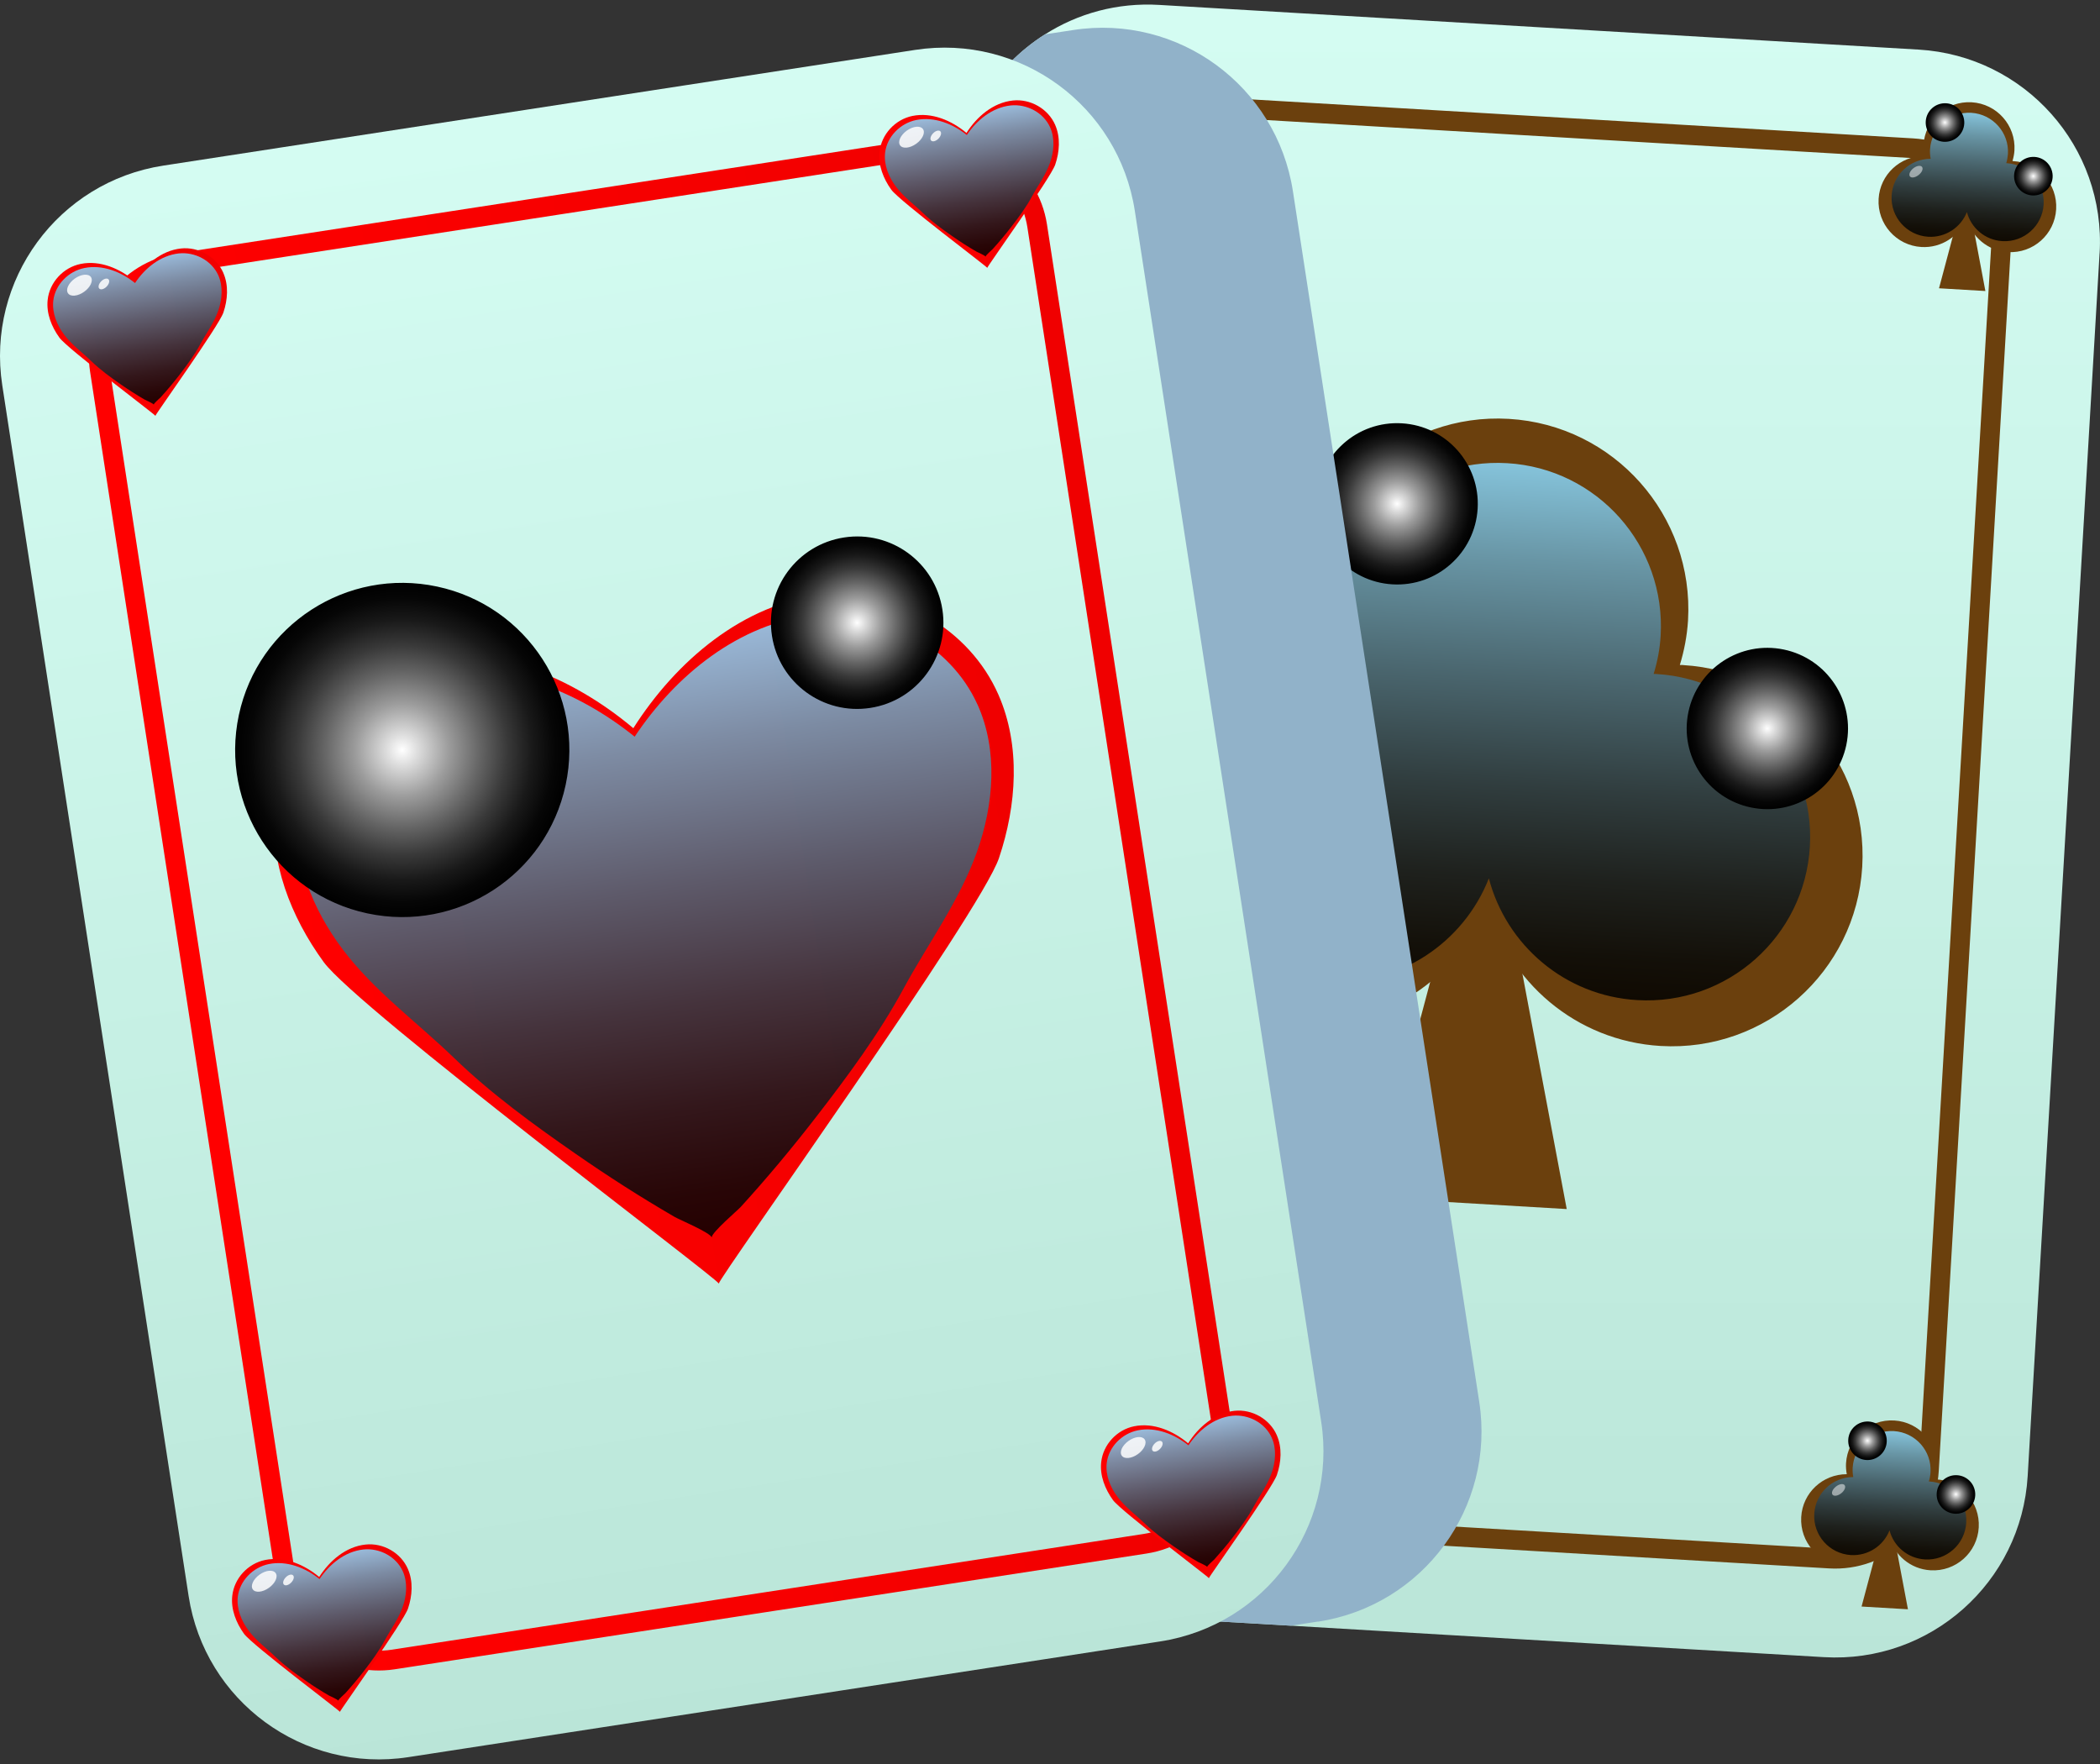
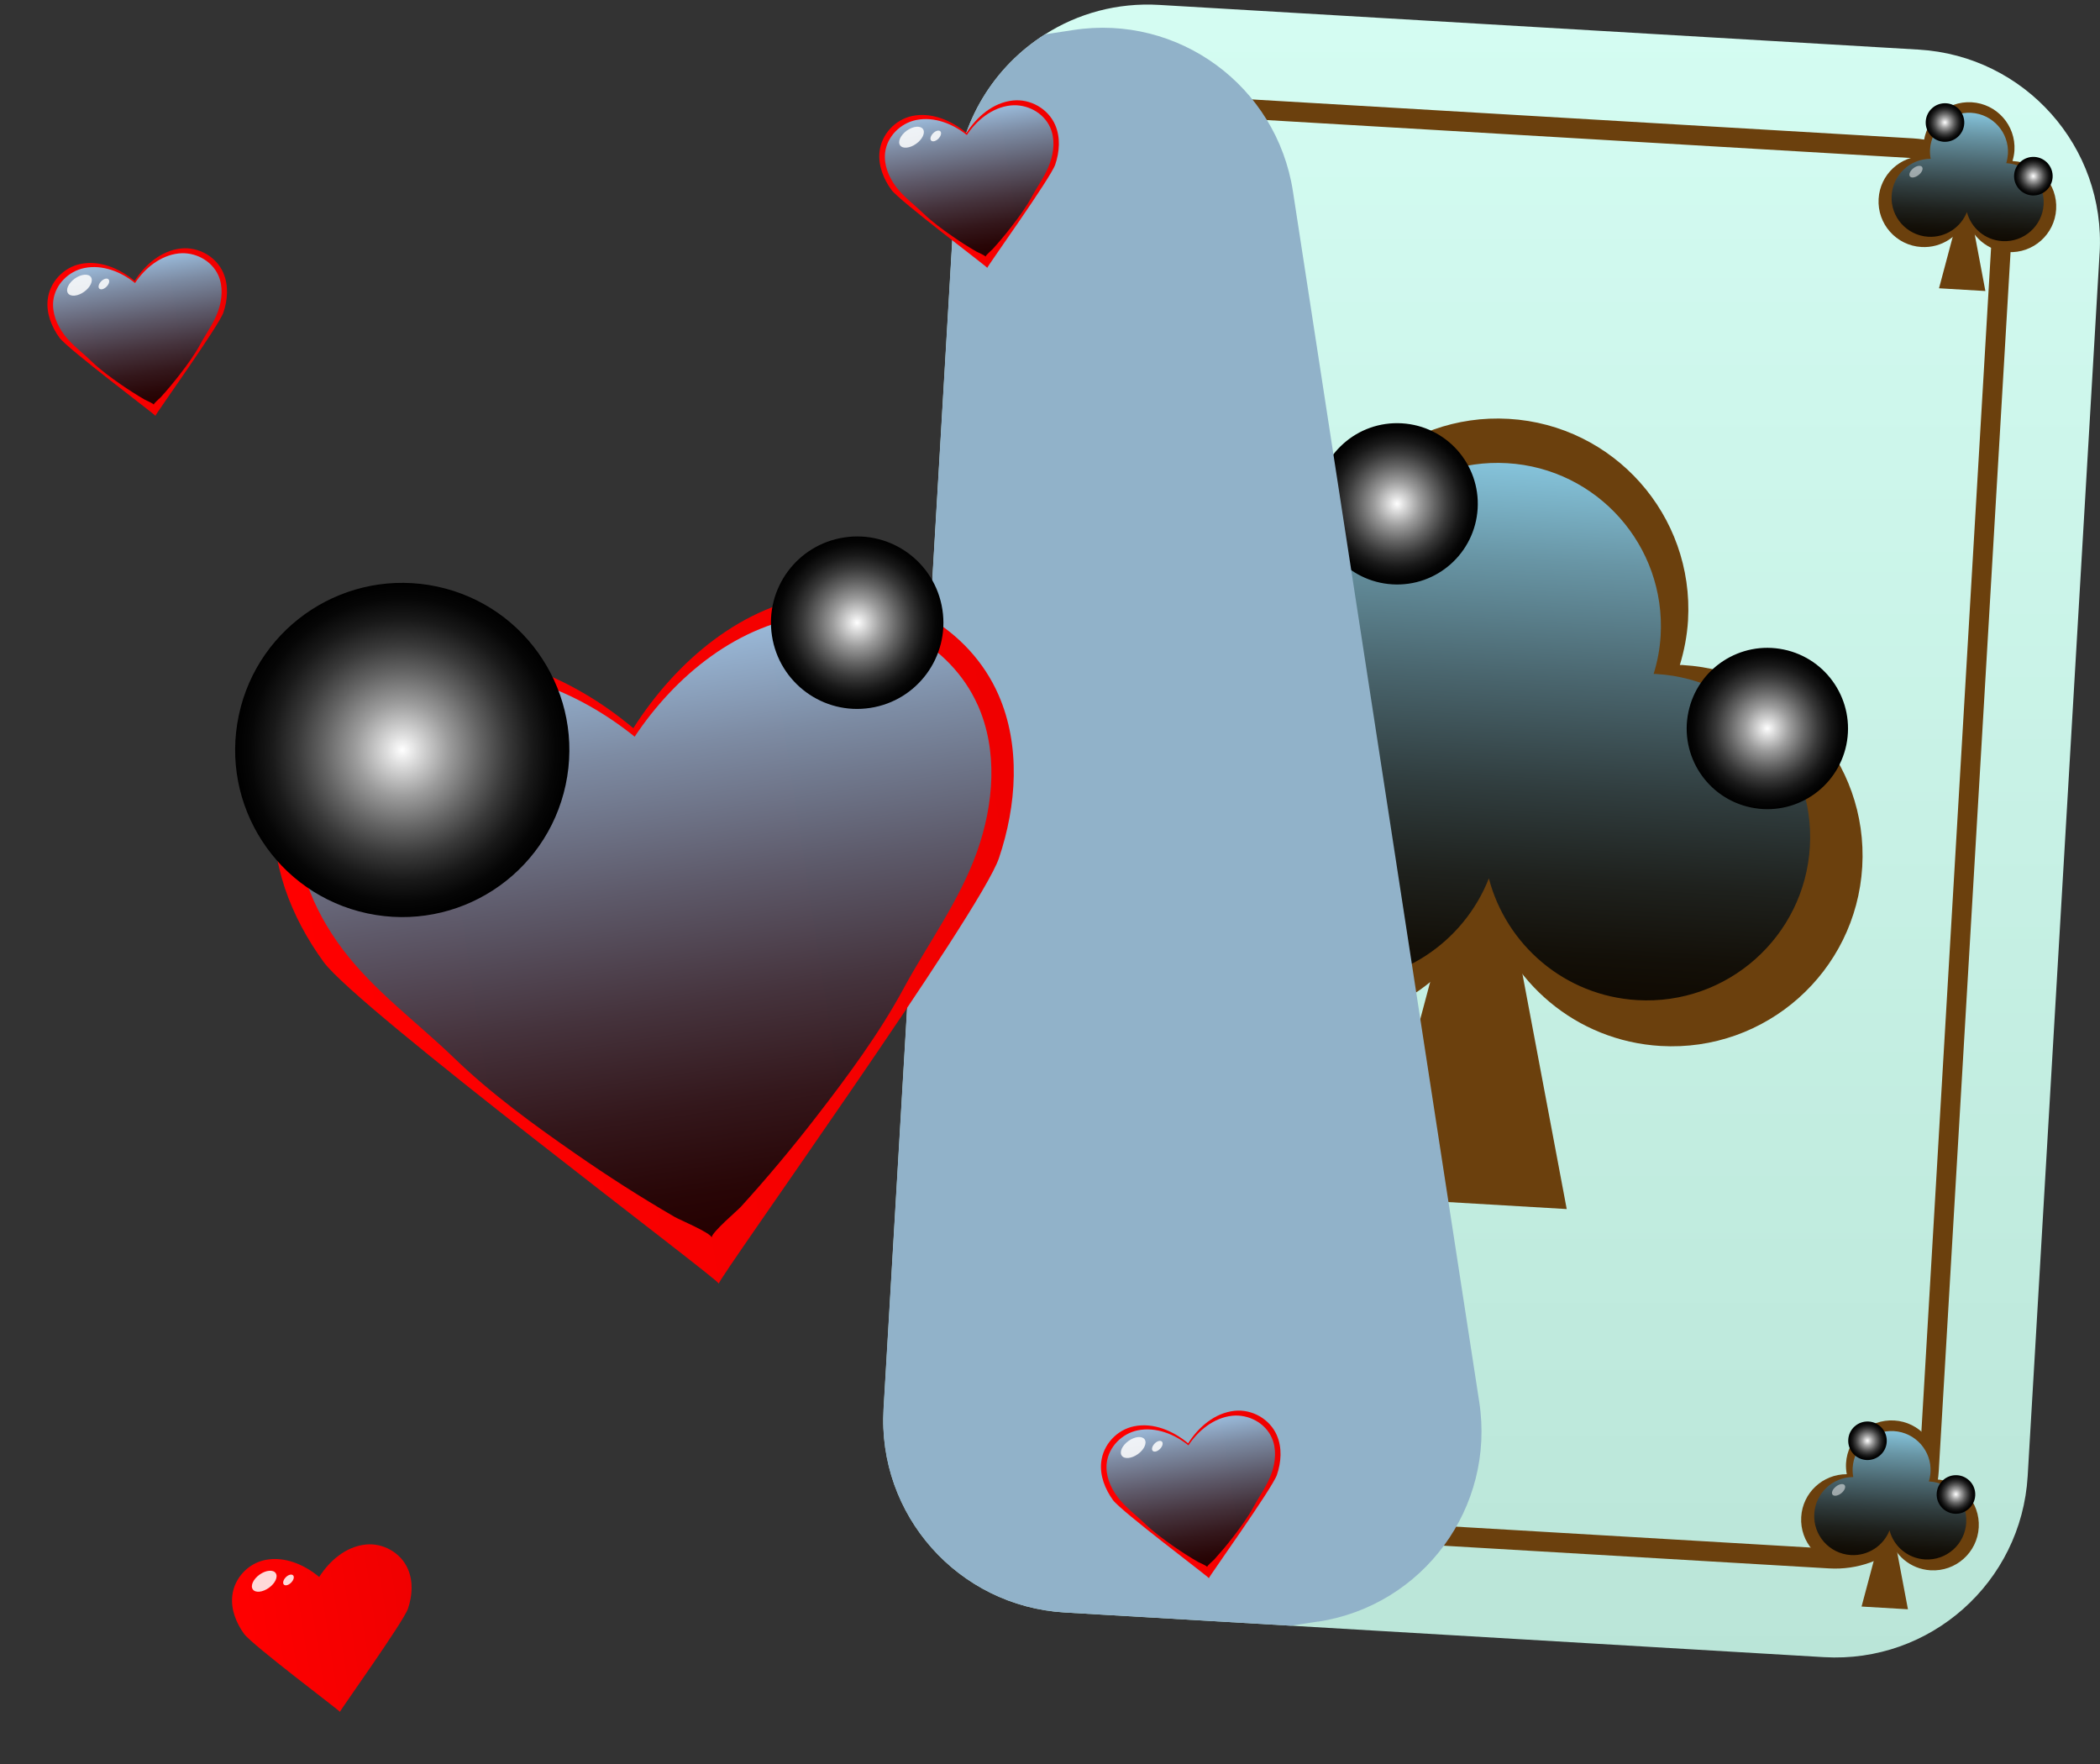
<svg xmlns="http://www.w3.org/2000/svg" width="50" height="42" viewBox="0 0 50 42" fill="none">
  <rect x="0" y="0" width="50" height="42" fill="#333333" stroke="none" />
  <path d="M49.99 6.03L48.278 35.146C48.127 37.677 45.958 39.605 43.428 39.456L30.736 38.707L25.349 38.392C22.818 38.241 20.889 36.073 21.039 33.542L22.751 4.427C22.844 2.893 23.678 1.58 24.882 0.818C25.663 0.32 26.604 0.057 27.602 0.117L45.682 1.181C48.213 1.332 50.141 3.501 49.991 6.03H49.99Z" fill="url(#paint0_linear_593_404)" />
  <path d="M43.55 37.343L25.469 36.278C24.11 36.198 23.069 35.027 23.149 33.667L24.863 4.55C24.944 3.191 26.114 2.15 27.475 2.23L45.556 3.295C46.915 3.375 47.956 4.546 47.876 5.906L46.161 35.023C46.081 36.382 44.91 37.423 43.55 37.343ZM27.448 2.699C26.348 2.635 25.399 3.477 25.334 4.578L23.619 33.695C23.554 34.796 24.397 35.743 25.498 35.809L43.579 36.874C44.679 36.94 45.628 36.096 45.694 34.995L47.408 5.878C47.474 4.778 46.63 3.83 45.529 3.764L27.448 2.699Z" fill="#6B400D" />
  <path d="M34.739 20.8L32.684 28.515L37.303 28.787L35.698 20.267L34.739 20.8Z" fill="#6B400D" />
  <path d="M40.072 15.834C40.047 15.833 40.021 15.834 39.996 15.834C40.099 15.496 40.168 15.143 40.191 14.774C40.338 12.27 38.428 10.12 35.924 9.973C33.42 9.826 31.271 11.736 31.122 14.24C31.101 14.611 31.129 14.973 31.193 15.325C28.801 15.32 26.793 17.177 26.651 19.595C26.504 22.099 28.414 24.248 30.918 24.396C32.932 24.515 34.715 23.3 35.412 21.519C35.896 23.371 37.524 24.785 39.538 24.904C42.042 25.051 44.191 23.141 44.339 20.637C44.486 18.133 42.577 15.984 40.072 15.835V15.834Z" fill="#6B400D" />
  <path style="mix-blend-mode:screen" opacity="0.85" d="M39.438 16.047C39.416 16.047 39.395 16.047 39.372 16.047C39.461 15.757 39.521 15.454 39.539 15.139C39.666 12.995 38.029 11.154 35.886 11.028C33.742 10.901 31.901 12.539 31.775 14.682C31.756 15 31.78 15.31 31.835 15.611C29.788 15.605 28.068 17.197 27.946 19.266C27.819 21.409 29.456 23.251 31.6 23.377C33.324 23.478 34.85 22.438 35.449 20.913C35.863 22.498 37.257 23.711 38.981 23.812C41.124 23.939 42.966 22.302 43.092 20.159C43.218 18.015 41.581 16.173 39.438 16.048V16.047Z" fill="url(#paint1_linear_593_404)" />
  <g style="mix-blend-mode:screen" opacity="0.5">
    <path d="M34.636 12.156C34.837 12.41 34.63 12.911 34.172 13.274C33.714 13.638 33.179 13.726 32.977 13.472C32.775 13.218 32.983 12.717 33.441 12.354C33.899 11.99 34.434 11.902 34.636 12.156Z" fill="white" />
  </g>
  <g style="mix-blend-mode:screen" opacity="0.5">
    <path d="M30.983 16.416C31.129 16.6 30.979 16.962 30.648 17.226C30.317 17.489 29.929 17.553 29.783 17.369C29.638 17.184 29.787 16.822 30.119 16.559C30.45 16.296 30.838 16.231 30.983 16.416Z" fill="white" />
  </g>
  <path style="mix-blend-mode:screen" d="M35.182 12.109C35.119 13.168 34.21 13.976 33.152 13.913C32.092 13.85 31.285 12.941 31.348 11.883C31.41 10.823 32.319 10.016 33.378 10.079C34.436 10.141 35.245 11.05 35.182 12.109Z" fill="url(#paint2_radial_593_404)" />
  <path style="mix-blend-mode:screen" d="M43.96 17.737C44.176 16.698 43.509 15.681 42.471 15.465C41.433 15.249 40.416 15.916 40.2 16.954C39.983 17.992 40.65 19.009 41.688 19.225C42.727 19.442 43.743 18.775 43.96 17.737Z" fill="url(#paint3_radial_593_404)" />
  <path d="M26.154 3.813L25.664 5.656L26.767 5.721L26.383 3.685L26.154 3.813Z" fill="#6B400D" />
  <path d="M27.431 2.627C27.431 2.627 27.419 2.627 27.413 2.627C27.437 2.546 27.454 2.461 27.459 2.374C27.494 1.775 27.039 1.262 26.44 1.227C25.841 1.193 25.328 1.648 25.293 2.247C25.288 2.335 25.295 2.422 25.311 2.506C24.739 2.505 24.259 2.949 24.226 3.526C24.191 4.125 24.646 4.638 25.245 4.673C25.726 4.701 26.152 4.411 26.32 3.986C26.436 4.428 26.825 4.766 27.306 4.794C27.904 4.829 28.418 4.373 28.452 3.775C28.487 3.176 28.032 2.663 27.433 2.628L27.431 2.627Z" fill="#6B400D" />
  <path style="mix-blend-mode:screen" opacity="0.85" d="M27.281 2.677C27.281 2.677 27.27 2.677 27.265 2.677C27.286 2.607 27.299 2.535 27.305 2.46C27.336 1.949 26.944 1.509 26.432 1.478C25.92 1.448 25.481 1.839 25.45 2.351C25.446 2.427 25.451 2.501 25.465 2.573C24.976 2.573 24.564 2.952 24.536 3.447C24.505 3.959 24.897 4.398 25.409 4.429C25.82 4.453 26.185 4.204 26.328 3.841C26.427 4.219 26.76 4.509 27.172 4.533C27.684 4.564 28.124 4.172 28.155 3.661C28.186 3.149 27.794 2.709 27.282 2.678L27.281 2.677Z" fill="url(#paint4_linear_593_404)" />
  <g style="mix-blend-mode:screen" opacity="0.5">
    <path d="M26.133 1.748C26.181 1.808 26.131 1.928 26.022 2.015C25.912 2.102 25.785 2.124 25.736 2.062C25.688 2.002 25.736 1.882 25.847 1.795C25.956 1.708 26.083 1.687 26.133 1.748Z" fill="white" />
  </g>
  <g style="mix-blend-mode:screen" opacity="0.5">
    <path d="M25.259 2.766C25.294 2.81 25.259 2.897 25.179 2.96C25.1 3.023 25.007 3.039 24.972 2.995C24.937 2.951 24.972 2.864 25.052 2.801C25.131 2.738 25.224 2.722 25.259 2.766Z" fill="white" />
  </g>
  <path style="mix-blend-mode:screen" d="M26.266 1.737C26.251 1.989 26.033 2.183 25.781 2.169C25.528 2.154 25.334 1.936 25.349 1.683C25.364 1.431 25.581 1.237 25.834 1.252C26.087 1.266 26.28 1.484 26.266 1.737Z" fill="url(#paint5_radial_593_404)" />
  <path style="mix-blend-mode:screen" d="M28.367 3.015C28.352 3.268 28.135 3.462 27.882 3.447C27.63 3.432 27.436 3.214 27.451 2.962C27.465 2.709 27.683 2.515 27.936 2.53C28.188 2.545 28.382 2.763 28.367 3.015Z" fill="url(#paint6_radial_593_404)" />
  <path d="M46.658 5.021L46.167 6.864L47.271 6.929L46.888 4.893L46.658 5.021Z" fill="#6B400D" />
  <path d="M47.935 3.835C47.935 3.835 47.923 3.835 47.916 3.835C47.94 3.754 47.958 3.669 47.963 3.582C47.998 2.983 47.542 2.47 46.943 2.435C46.345 2.401 45.831 2.856 45.797 3.455C45.791 3.543 45.798 3.63 45.814 3.714C45.242 3.713 44.762 4.157 44.729 4.734C44.694 5.333 45.15 5.846 45.749 5.881C46.23 5.909 46.656 5.619 46.823 5.194C46.939 5.636 47.328 5.974 47.809 6.002C48.408 6.037 48.921 5.581 48.956 4.983C48.991 4.384 48.535 3.871 47.936 3.836L47.935 3.835Z" fill="#6B400D" />
  <path style="mix-blend-mode:screen" opacity="0.85" d="M47.784 3.885C47.784 3.885 47.773 3.885 47.768 3.885C47.789 3.816 47.802 3.743 47.808 3.668C47.839 3.157 47.447 2.717 46.935 2.686C46.423 2.656 45.984 3.047 45.953 3.559C45.949 3.635 45.954 3.709 45.968 3.781C45.478 3.781 45.067 4.16 45.039 4.655C45.008 5.167 45.4 5.606 45.911 5.637C46.323 5.661 46.688 5.412 46.831 5.049C46.93 5.427 47.263 5.717 47.675 5.741C48.187 5.772 48.627 5.38 48.658 4.869C48.688 4.357 48.297 3.917 47.785 3.886L47.784 3.885Z" fill="url(#paint7_linear_593_404)" />
  <g style="mix-blend-mode:screen" opacity="0.5">
    <path d="M46.636 2.954C46.684 3.014 46.634 3.135 46.525 3.221C46.415 3.308 46.287 3.33 46.239 3.268C46.191 3.208 46.24 3.088 46.349 3.001C46.459 2.914 46.587 2.893 46.636 2.954Z" fill="white" />
  </g>
  <g style="mix-blend-mode:screen" opacity="0.5">
    <path d="M45.762 3.973C45.797 4.017 45.762 4.104 45.682 4.166C45.603 4.229 45.51 4.245 45.475 4.201C45.44 4.157 45.475 4.07 45.555 4.007C45.634 3.945 45.727 3.93 45.762 3.973Z" fill="white" />
  </g>
  <path style="mix-blend-mode:screen" d="M46.768 2.944C46.753 3.196 46.535 3.39 46.282 3.376C46.03 3.361 45.836 3.143 45.851 2.89C45.866 2.638 46.083 2.444 46.336 2.459C46.589 2.473 46.782 2.691 46.768 2.944Z" fill="url(#paint8_radial_593_404)" />
  <path style="mix-blend-mode:screen" d="M48.872 4.221C48.857 4.474 48.64 4.668 48.387 4.653C48.134 4.638 47.941 4.42 47.955 4.168C47.97 3.915 48.188 3.721 48.441 3.736C48.693 3.751 48.887 3.969 48.872 4.221Z" fill="url(#paint9_radial_593_404)" />
  <path d="M24.305 35.2L23.813 37.044L24.917 37.11L24.533 35.073L24.305 35.2Z" fill="#6B400D" />
  <path d="M25.581 34.014C25.581 34.014 25.569 34.014 25.562 34.014C25.586 33.934 25.604 33.849 25.609 33.762C25.644 33.163 25.188 32.65 24.589 32.615C23.991 32.58 23.477 33.036 23.443 33.635C23.437 33.723 23.444 33.81 23.46 33.894C22.888 33.893 22.408 34.336 22.375 34.914C22.34 35.512 22.796 36.026 23.395 36.06C23.876 36.088 24.302 35.798 24.469 35.373C24.585 35.816 24.974 36.154 25.455 36.182C26.054 36.217 26.567 35.761 26.602 35.162C26.637 34.564 26.181 34.05 25.582 34.016L25.581 34.014Z" fill="#6B400D" />
  <path style="mix-blend-mode:screen" opacity="0.85" d="M25.43 34.065C25.43 34.065 25.419 34.065 25.414 34.065C25.435 33.995 25.448 33.923 25.454 33.848C25.485 33.336 25.093 32.897 24.581 32.866C24.069 32.835 23.63 33.227 23.599 33.739C23.595 33.815 23.6 33.888 23.614 33.96C23.125 33.96 22.713 34.34 22.685 34.834C22.654 35.346 23.046 35.786 23.557 35.817C23.969 35.841 24.334 35.592 24.477 35.229C24.576 35.607 24.909 35.897 25.322 35.921C25.833 35.952 26.273 35.56 26.304 35.048C26.334 34.536 25.943 34.097 25.431 34.066L25.43 34.065Z" fill="url(#paint10_linear_593_404)" />
  <g style="mix-blend-mode:screen" opacity="0.5">
    <path d="M24.282 33.136C24.33 33.196 24.28 33.316 24.171 33.403C24.061 33.49 23.933 33.511 23.885 33.45C23.837 33.39 23.886 33.269 23.995 33.182C24.105 33.096 24.232 33.074 24.282 33.136Z" fill="white" />
  </g>
  <g style="mix-blend-mode:screen" opacity="0.5">
    <path d="M23.408 34.154C23.443 34.198 23.408 34.285 23.328 34.348C23.249 34.41 23.156 34.425 23.121 34.382C23.086 34.338 23.121 34.251 23.201 34.189C23.28 34.126 23.373 34.11 23.408 34.154Z" fill="white" />
  </g>
  <path style="mix-blend-mode:screen" d="M24.414 33.125C24.399 33.377 24.181 33.571 23.928 33.556C23.676 33.541 23.482 33.324 23.497 33.071C23.512 32.819 23.729 32.625 23.982 32.639C24.235 32.654 24.428 32.872 24.414 33.125Z" fill="url(#paint11_radial_593_404)" />
  <path style="mix-blend-mode:screen" d="M26.518 34.403C26.503 34.656 26.286 34.849 26.033 34.834C25.78 34.82 25.587 34.602 25.601 34.349C25.616 34.097 25.834 33.903 26.087 33.918C26.339 33.932 26.533 34.15 26.518 34.403Z" fill="url(#paint12_radial_593_404)" />
  <path d="M44.815 36.407L44.323 38.251L45.427 38.316L45.043 36.28L44.815 36.407Z" fill="#6B400D" />
  <path d="M46.092 35.22C46.092 35.22 46.08 35.22 46.073 35.22C46.097 35.14 46.114 35.055 46.12 34.968C46.154 34.369 45.699 33.856 45.1 33.821C44.501 33.786 43.988 34.242 43.953 34.841C43.948 34.929 43.955 35.016 43.971 35.1C43.399 35.099 42.919 35.542 42.886 36.12C42.851 36.718 43.307 37.232 43.905 37.266C44.386 37.294 44.813 37.004 44.98 36.58C45.096 37.022 45.485 37.36 45.966 37.388C46.565 37.423 47.078 36.967 47.113 36.368C47.147 35.77 46.692 35.257 46.093 35.222L46.092 35.22Z" fill="#6B400D" />
  <path style="mix-blend-mode:screen" opacity="0.85" d="M45.941 35.273C45.941 35.273 45.931 35.273 45.925 35.273C45.947 35.203 45.96 35.131 45.965 35.056C45.996 34.544 45.605 34.105 45.093 34.074C44.581 34.043 44.141 34.435 44.111 34.947C44.107 35.023 44.112 35.096 44.125 35.168C43.636 35.168 43.225 35.548 43.197 36.042C43.166 36.554 43.557 36.994 44.069 37.025C44.481 37.049 44.846 36.8 44.989 36.437C45.087 36.815 45.42 37.105 45.833 37.129C46.345 37.16 46.785 36.768 46.815 36.256C46.846 35.744 46.455 35.305 45.943 35.274L45.941 35.273Z" fill="url(#paint13_linear_593_404)" />
  <g style="mix-blend-mode:screen" opacity="0.5">
    <path d="M44.788 34.343C44.837 34.403 44.789 34.523 44.678 34.61C44.568 34.697 44.441 34.718 44.392 34.657C44.343 34.597 44.392 34.476 44.503 34.389C44.612 34.303 44.739 34.281 44.788 34.343Z" fill="white" />
  </g>
  <g style="mix-blend-mode:screen" opacity="0.5">
    <path d="M43.919 35.36C43.954 35.404 43.919 35.491 43.839 35.554C43.76 35.617 43.666 35.631 43.632 35.588C43.597 35.544 43.632 35.458 43.712 35.395C43.791 35.332 43.884 35.316 43.919 35.36Z" fill="white" />
  </g>
  <path style="mix-blend-mode:screen" d="M44.922 34.331C44.908 34.583 44.69 34.777 44.437 34.762C44.185 34.748 43.991 34.53 44.006 34.277C44.02 34.025 44.238 33.831 44.491 33.846C44.743 33.86 44.937 34.078 44.922 34.331Z" fill="url(#paint14_radial_593_404)" />
  <path style="mix-blend-mode:screen" d="M47.029 35.609C47.014 35.861 46.796 36.055 46.544 36.041C46.291 36.026 46.097 35.808 46.112 35.556C46.127 35.303 46.345 35.109 46.597 35.124C46.85 35.139 47.044 35.356 47.029 35.609Z" fill="url(#paint15_radial_593_404)" />
  <g style="mix-blend-mode:multiply">
    <path d="M31.382 38.608L30.733 38.707L25.346 38.392C22.815 38.241 20.886 36.073 21.036 33.542L22.748 4.426C22.841 2.892 23.675 1.58 24.879 0.818L25.552 0.715C28.055 0.329 30.397 2.046 30.784 4.555L35.22 33.379C35.606 35.886 33.889 38.229 31.381 38.611L31.382 38.608Z" fill="#91B2C9" />
  </g>
-   <path d="M27.622 39.082L9.721 41.837C7.217 42.222 4.876 40.505 4.491 38.002L0.054 9.174C-0.331 6.669 1.386 4.328 3.889 3.943L21.79 1.188C24.294 0.803 26.636 2.52 27.02 5.023L31.457 33.851C31.842 36.356 30.125 38.697 27.622 39.082Z" fill="url(#paint16_linear_593_404)" />
-   <path d="M27.299 36.989L9.399 39.745C8.053 39.952 6.789 39.026 6.581 37.679L2.145 8.851C1.938 7.505 2.864 6.241 4.211 6.034L22.111 3.278C23.457 3.071 24.721 3.997 24.928 5.344L29.365 34.172C29.572 35.518 28.646 36.782 27.299 36.989ZM4.282 6.499C3.192 6.666 2.441 7.689 2.61 8.778L7.046 37.607C7.214 38.696 8.237 39.447 9.326 39.279L27.227 36.523C28.316 36.356 29.067 35.332 28.899 34.243L24.462 5.415C24.295 4.326 23.271 3.575 22.182 3.743L4.282 6.499Z" fill="url(#paint17_linear_593_404)" />
  <path d="M23.774 16.545C23.08 14.956 21.344 13.973 19.63 14.154C17.694 14.36 16.093 15.746 15.079 17.338C13.634 16.124 11.688 15.285 9.781 15.67C8.092 16.011 6.733 17.473 6.549 19.197C6.407 20.514 6.926 21.834 7.706 22.905C8.509 24.007 17.082 30.437 17.114 30.561C17.109 30.433 23.351 21.724 23.785 20.43C24.207 19.174 24.305 17.759 23.774 16.545Z" fill="url(#paint18_linear_593_404)" />
  <path style="mix-blend-mode:screen" opacity="0.85" d="M23.274 16.776C22.631 15.347 21.007 14.467 19.4 14.641C17.582 14.837 16.071 16.098 15.111 17.54C13.761 16.452 11.943 15.705 10.149 16.064C8.563 16.382 7.279 17.708 7.096 19.265C6.955 20.454 7.435 21.643 8.161 22.606C8.908 23.596 9.927 24.335 10.811 25.189C11.686 26.036 12.7 26.774 13.708 27.473C14.474 28.005 15.26 28.509 16.068 28.977C16.164 29.034 16.917 29.35 16.945 29.463C16.939 29.348 17.561 28.819 17.637 28.736C18.266 28.045 18.865 27.327 19.434 26.591C20.184 25.621 20.931 24.613 21.511 23.541C22.096 22.46 22.846 21.45 23.262 20.28C23.665 19.145 23.766 17.866 23.274 16.774V16.776Z" fill="url(#paint19_linear_593_404)" />
  <g style="mix-blend-mode:screen" opacity="0.85">
-     <path d="M10.805 16.951C11.06 17.308 10.764 17.956 10.145 18.397C9.526 18.838 8.818 18.907 8.563 18.55C8.309 18.193 8.604 17.545 9.223 17.104C9.842 16.663 10.55 16.595 10.805 16.951Z" fill="white" />
-   </g>
+     </g>
  <g style="mix-blend-mode:screen" opacity="0.85">
    <path d="M12.514 17.179C12.659 17.323 12.575 17.644 12.325 17.895C12.075 18.146 11.756 18.235 11.611 18.09C11.465 17.946 11.549 17.625 11.799 17.374C12.049 17.123 12.368 17.035 12.514 17.179Z" fill="white" />
  </g>
  <path style="mix-blend-mode:screen" d="M13.468 18.688C13.927 16.539 12.557 14.425 10.409 13.966C8.26 13.507 6.146 14.877 5.687 17.025C5.228 19.174 6.597 21.288 8.746 21.747C10.895 22.206 13.009 20.837 13.468 18.688Z" fill="url(#paint20_radial_593_404)" />
  <path style="mix-blend-mode:screen" d="M22.438 14.514C22.611 15.635 21.842 16.683 20.721 16.855C19.6 17.028 18.552 16.259 18.38 15.138C18.207 14.017 18.976 12.969 20.097 12.797C21.218 12.624 22.266 13.393 22.438 14.514Z" fill="url(#paint21_radial_593_404)" />
  <path d="M25.123 2.973C24.954 2.587 24.532 2.349 24.116 2.393C23.646 2.442 23.257 2.779 23.011 3.165C22.66 2.871 22.188 2.667 21.726 2.76C21.316 2.843 20.985 3.197 20.941 3.617C20.907 3.936 21.034 4.257 21.222 4.518C21.417 4.785 23.498 6.346 23.506 6.377C23.504 6.346 25.02 4.232 25.125 3.918C25.228 3.613 25.252 3.27 25.123 2.974V2.973Z" fill="url(#paint22_linear_593_404)" />
  <path style="mix-blend-mode:screen" opacity="0.85" d="M25.002 3.03C24.845 2.682 24.451 2.47 24.061 2.511C23.62 2.559 23.252 2.865 23.02 3.215C22.692 2.952 22.25 2.77 21.816 2.857C21.431 2.935 21.119 3.257 21.074 3.635C21.041 3.924 21.157 4.212 21.333 4.446C21.515 4.687 21.762 4.866 21.976 5.073C22.189 5.279 22.434 5.458 22.679 5.627C22.865 5.757 23.056 5.879 23.252 5.992C23.276 6.006 23.458 6.083 23.465 6.11C23.465 6.082 23.614 5.953 23.633 5.933C23.786 5.765 23.931 5.591 24.07 5.412C24.252 5.177 24.434 4.933 24.574 4.672C24.716 4.41 24.899 4.164 24.999 3.881C25.097 3.605 25.121 3.294 25.002 3.03Z" fill="url(#paint23_linear_593_404)" />
  <g style="mix-blend-mode:screen" opacity="0.85">
    <path d="M21.975 3.072C22.036 3.159 21.965 3.315 21.814 3.423C21.665 3.53 21.492 3.548 21.431 3.461C21.369 3.374 21.44 3.218 21.591 3.109C21.741 3.003 21.913 2.985 21.975 3.072Z" fill="white" />
  </g>
  <g style="mix-blend-mode:screen" opacity="0.85">
    <path d="M22.39 3.127C22.424 3.162 22.404 3.239 22.344 3.301C22.284 3.362 22.206 3.384 22.17 3.347C22.136 3.313 22.156 3.235 22.216 3.174C22.276 3.112 22.353 3.091 22.39 3.127Z" fill="white" />
  </g>
  <path d="M9.711 37.355C9.543 36.968 9.12 36.731 8.705 36.775C8.234 36.824 7.846 37.161 7.6 37.547C7.248 37.253 6.776 37.049 6.314 37.142C5.904 37.225 5.574 37.579 5.53 37.999C5.495 38.318 5.622 38.639 5.81 38.9C6.005 39.167 8.086 40.728 8.094 40.758C8.093 40.728 9.608 38.614 9.714 38.3C9.817 37.995 9.841 37.651 9.711 37.356V37.355Z" fill="url(#paint24_linear_593_404)" />
-   <path style="mix-blend-mode:screen" opacity="0.85" d="M9.59 37.411C9.434 37.064 9.039 36.851 8.649 36.893C8.208 36.941 7.841 37.247 7.608 37.597C7.281 37.334 6.838 37.152 6.404 37.239C6.019 37.316 5.708 37.639 5.662 38.017C5.629 38.305 5.745 38.594 5.922 38.828C6.103 39.068 6.351 39.248 6.565 39.455C6.777 39.66 7.023 39.84 7.267 40.009C7.453 40.139 7.644 40.261 7.841 40.374C7.865 40.387 8.047 40.465 8.053 40.492C8.053 40.464 8.203 40.335 8.222 40.315C8.374 40.147 8.52 39.973 8.659 39.794C8.84 39.559 9.022 39.314 9.162 39.054C9.304 38.792 9.487 38.546 9.587 38.263C9.685 37.987 9.709 37.676 9.59 37.411Z" fill="url(#paint25_linear_593_404)" />
  <g style="mix-blend-mode:screen" opacity="0.85">
    <path d="M6.563 37.454C6.625 37.541 6.554 37.697 6.403 37.805C6.253 37.912 6.081 37.93 6.019 37.843C5.958 37.756 6.029 37.599 6.18 37.491C6.329 37.384 6.502 37.367 6.563 37.454Z" fill="white" />
  </g>
  <g style="mix-blend-mode:screen" opacity="0.85">
    <path d="M6.978 37.508C7.013 37.543 6.993 37.62 6.932 37.681C6.872 37.743 6.795 37.764 6.759 37.728C6.724 37.694 6.744 37.616 6.804 37.555C6.864 37.493 6.942 37.472 6.978 37.508Z" fill="white" />
  </g>
  <path d="M30.4 34.171C30.232 33.785 29.809 33.547 29.394 33.591C28.923 33.641 28.535 33.977 28.289 34.364C27.937 34.07 27.465 33.865 27.003 33.959C26.593 34.041 26.263 34.396 26.219 34.815C26.184 35.135 26.311 35.455 26.499 35.716C26.694 35.983 28.775 37.544 28.783 37.575C28.782 37.544 30.297 35.43 30.403 35.116C30.506 34.811 30.53 34.468 30.4 34.172V34.171Z" fill="url(#paint26_linear_593_404)" />
  <path style="mix-blend-mode:screen" opacity="0.85" d="M30.278 34.228C30.122 33.88 29.727 33.668 29.337 33.709C28.896 33.757 28.529 34.063 28.296 34.413C27.969 34.15 27.526 33.968 27.092 34.055C26.707 34.133 26.396 34.455 26.351 34.833C26.317 35.122 26.433 35.41 26.61 35.644C26.791 35.885 27.039 36.064 27.253 36.271C27.465 36.477 27.711 36.656 27.955 36.826C28.141 36.955 28.332 37.077 28.529 37.191C28.553 37.204 28.735 37.281 28.741 37.308C28.741 37.28 28.891 37.152 28.91 37.132C29.062 36.963 29.208 36.79 29.347 36.611C29.528 36.375 29.71 36.131 29.85 35.87C29.992 35.608 30.175 35.362 30.275 35.079C30.373 34.804 30.397 34.492 30.278 34.228Z" fill="url(#paint27_linear_593_404)" />
  <g style="mix-blend-mode:screen" opacity="0.85">
    <path d="M27.253 34.27C27.314 34.357 27.243 34.514 27.092 34.622C26.942 34.729 26.77 34.746 26.709 34.659C26.647 34.572 26.718 34.416 26.869 34.308C27.019 34.201 27.191 34.183 27.253 34.27Z" fill="white" />
  </g>
  <g style="mix-blend-mode:screen" opacity="0.85">
    <path d="M27.665 34.324C27.7 34.359 27.68 34.437 27.619 34.498C27.559 34.559 27.482 34.581 27.446 34.545C27.411 34.51 27.431 34.432 27.491 34.371C27.551 34.309 27.629 34.288 27.665 34.324Z" fill="white" />
  </g>
  <path d="M5.317 6.496C5.148 6.11 4.726 5.872 4.31 5.916C3.84 5.966 3.451 6.303 3.205 6.689C2.854 6.395 2.382 6.19 1.92 6.284C1.509 6.367 1.179 6.721 1.135 7.14C1.1 7.46 1.227 7.781 1.416 8.041C1.611 8.308 3.692 9.869 3.7 9.9C3.698 9.869 5.214 7.755 5.319 7.441C5.422 7.136 5.446 6.793 5.317 6.498V6.496Z" fill="url(#paint28_linear_593_404)" />
  <path style="mix-blend-mode:screen" opacity="0.85" d="M5.197 6.553C5.04 6.205 4.646 5.993 4.256 6.034C3.815 6.083 3.447 6.389 3.215 6.739C2.887 6.474 2.445 6.294 2.011 6.381C1.626 6.458 1.314 6.78 1.269 7.158C1.236 7.447 1.352 7.736 1.528 7.97C1.71 8.21 1.957 8.389 2.171 8.596C2.383 8.802 2.629 8.981 2.874 9.151C3.06 9.28 3.251 9.402 3.447 9.516C3.471 9.529 3.653 9.607 3.66 9.633C3.66 9.605 3.809 9.477 3.828 9.457C3.98 9.29 4.126 9.115 4.265 8.936C4.447 8.7 4.629 8.456 4.769 8.195C4.911 7.933 5.094 7.688 5.194 7.404C5.291 7.129 5.315 6.818 5.197 6.553Z" fill="url(#paint29_linear_593_404)" />
  <g style="mix-blend-mode:screen" opacity="0.85">
    <path d="M2.164 6.595C2.225 6.682 2.154 6.839 2.003 6.947C1.854 7.054 1.681 7.071 1.62 6.984C1.558 6.897 1.629 6.741 1.78 6.633C1.93 6.526 2.102 6.509 2.164 6.595Z" fill="white" />
  </g>
  <g style="mix-blend-mode:screen" opacity="0.85">
    <path d="M2.583 6.65C2.618 6.685 2.598 6.763 2.538 6.824C2.478 6.886 2.4 6.907 2.364 6.871C2.329 6.836 2.349 6.759 2.41 6.697C2.47 6.636 2.547 6.614 2.583 6.65Z" fill="white" />
  </g>
  <defs>
    <linearGradient id="paint0_linear_593_404" x1="35.514" y1="39.754" x2="35.514" y2="0.106" gradientUnits="userSpaceOnUse">
      <stop stop-color="#BAE5D8" />
      <stop offset="0.24" stop-color="#C0EBDE" />
      <stop offset="0.99" stop-color="#D4FCF2" />
    </linearGradient>
    <linearGradient id="paint1_linear_593_404" x1="35.289" y1="23.592" x2="36.028" y2="11.036" gradientUnits="userSpaceOnUse">
      <stop />
      <stop offset="0.08" stop-color="#040708" />
      <stop offset="0.22" stop-color="#111B20" />
      <stop offset="0.39" stop-color="#263C47" />
      <stop offset="0.59" stop-color="#436A7D" />
      <stop offset="0.82" stop-color="#68A4C0" />
      <stop offset="1" stop-color="#8ADAFF" />
    </linearGradient>
    <radialGradient id="paint2_radial_593_404" cx="0" cy="0" r="1" gradientUnits="userSpaceOnUse" gradientTransform="translate(33.264 11.995) rotate(3.37) scale(1.92)">
      <stop stop-color="white" />
      <stop offset="0.09" stop-color="#DEDEDE" />
      <stop offset="0.28" stop-color="#9C9C9C" />
      <stop offset="0.47" stop-color="#646464" />
      <stop offset="0.63" stop-color="#393939" />
      <stop offset="0.78" stop-color="#191919" />
      <stop offset="0.91" stop-color="#060606" />
      <stop offset="1" />
    </radialGradient>
    <radialGradient id="paint3_radial_593_404" cx="0" cy="0" r="1" gradientUnits="userSpaceOnUse" gradientTransform="translate(42.078 17.344) rotate(3.37) scale(1.92)">
      <stop stop-color="white" />
      <stop offset="0.09" stop-color="#DEDEDE" />
      <stop offset="0.28" stop-color="#9C9C9C" />
      <stop offset="0.47" stop-color="#646464" />
      <stop offset="0.63" stop-color="#393939" />
      <stop offset="0.78" stop-color="#191919" />
      <stop offset="0.91" stop-color="#060606" />
      <stop offset="1" />
    </radialGradient>
    <linearGradient id="paint4_linear_593_404" x1="26.288" y1="4.479" x2="26.465" y2="1.479" gradientUnits="userSpaceOnUse">
      <stop />
      <stop offset="0.08" stop-color="#040708" />
      <stop offset="0.22" stop-color="#111B20" />
      <stop offset="0.39" stop-color="#263C47" />
      <stop offset="0.59" stop-color="#436A7D" />
      <stop offset="0.82" stop-color="#68A4C0" />
      <stop offset="1" stop-color="#8ADAFF" />
    </linearGradient>
    <radialGradient id="paint5_radial_593_404" cx="0" cy="0" r="1" gradientUnits="userSpaceOnUse" gradientTransform="translate(25.807 1.71) rotate(3.37) scale(0.458)">
      <stop stop-color="white" />
      <stop offset="0.09" stop-color="#DEDEDE" />
      <stop offset="0.28" stop-color="#9C9C9C" />
      <stop offset="0.47" stop-color="#646464" />
      <stop offset="0.63" stop-color="#393939" />
      <stop offset="0.78" stop-color="#191919" />
      <stop offset="0.91" stop-color="#060606" />
      <stop offset="1" />
    </radialGradient>
    <radialGradient id="paint6_radial_593_404" cx="0" cy="0" r="1" gradientUnits="userSpaceOnUse" gradientTransform="translate(27.908 2.988) rotate(3.37) scale(0.458)">
      <stop stop-color="white" />
      <stop offset="0.09" stop-color="#DEDEDE" />
      <stop offset="0.28" stop-color="#9C9C9C" />
      <stop offset="0.47" stop-color="#646464" />
      <stop offset="0.63" stop-color="#393939" />
      <stop offset="0.78" stop-color="#191919" />
      <stop offset="0.91" stop-color="#060606" />
      <stop offset="1" />
    </radialGradient>
    <linearGradient id="paint7_linear_593_404" x1="46.791" y1="5.687" x2="46.967" y2="2.686" gradientUnits="userSpaceOnUse">
      <stop />
      <stop offset="0.08" stop-color="#040708" />
      <stop offset="0.22" stop-color="#111B20" />
      <stop offset="0.39" stop-color="#263C47" />
      <stop offset="0.59" stop-color="#436A7D" />
      <stop offset="0.82" stop-color="#68A4C0" />
      <stop offset="1" stop-color="#8ADAFF" />
    </linearGradient>
    <radialGradient id="paint8_radial_593_404" cx="0" cy="0" r="1" gradientUnits="userSpaceOnUse" gradientTransform="translate(46.307 2.916) rotate(3.37) scale(0.458 0.458)">
      <stop stop-color="white" />
      <stop offset="0.09" stop-color="#DEDEDE" />
      <stop offset="0.28" stop-color="#9C9C9C" />
      <stop offset="0.47" stop-color="#646464" />
      <stop offset="0.63" stop-color="#393939" />
      <stop offset="0.78" stop-color="#191919" />
      <stop offset="0.91" stop-color="#060606" />
      <stop offset="1" />
    </radialGradient>
    <radialGradient id="paint9_radial_593_404" cx="0" cy="0" r="1" gradientUnits="userSpaceOnUse" gradientTransform="translate(48.412 4.194) rotate(3.37) scale(0.458)">
      <stop stop-color="white" />
      <stop offset="0.09" stop-color="#DEDEDE" />
      <stop offset="0.28" stop-color="#9C9C9C" />
      <stop offset="0.47" stop-color="#646464" />
      <stop offset="0.63" stop-color="#393939" />
      <stop offset="0.78" stop-color="#191919" />
      <stop offset="0.91" stop-color="#060606" />
      <stop offset="1" />
    </radialGradient>
    <linearGradient id="paint10_linear_593_404" x1="24.437" y1="35.866" x2="24.614" y2="32.865" gradientUnits="userSpaceOnUse">
      <stop />
      <stop offset="0.08" stop-color="#040708" />
      <stop offset="0.22" stop-color="#111B20" />
      <stop offset="0.39" stop-color="#263C47" />
      <stop offset="0.59" stop-color="#436A7D" />
      <stop offset="0.82" stop-color="#68A4C0" />
      <stop offset="1" stop-color="#8ADAFF" />
    </linearGradient>
    <radialGradient id="paint11_radial_593_404" cx="0" cy="0" r="1" gradientUnits="userSpaceOnUse" gradientTransform="translate(23.955 33.095) rotate(3.37) scale(0.458 0.458)">
      <stop stop-color="white" />
      <stop offset="0.09" stop-color="#DEDEDE" />
      <stop offset="0.28" stop-color="#9C9C9C" />
      <stop offset="0.47" stop-color="#646464" />
      <stop offset="0.63" stop-color="#393939" />
      <stop offset="0.78" stop-color="#191919" />
      <stop offset="0.91" stop-color="#060606" />
      <stop offset="1" />
    </radialGradient>
    <radialGradient id="paint12_radial_593_404" cx="0" cy="0" r="1" gradientUnits="userSpaceOnUse" gradientTransform="translate(26.059 34.374) rotate(3.37) scale(0.458)">
      <stop stop-color="white" />
      <stop offset="0.09" stop-color="#DEDEDE" />
      <stop offset="0.28" stop-color="#9C9C9C" />
      <stop offset="0.47" stop-color="#646464" />
      <stop offset="0.63" stop-color="#393939" />
      <stop offset="0.78" stop-color="#191919" />
      <stop offset="0.91" stop-color="#060606" />
      <stop offset="1" />
    </radialGradient>
    <linearGradient id="paint13_linear_593_404" x1="44.95" y1="37.073" x2="45.126" y2="34.073" gradientUnits="userSpaceOnUse">
      <stop />
      <stop offset="0.08" stop-color="#040708" />
      <stop offset="0.22" stop-color="#111B20" />
      <stop offset="0.39" stop-color="#263C47" />
      <stop offset="0.59" stop-color="#436A7D" />
      <stop offset="0.82" stop-color="#68A4C0" />
      <stop offset="1" stop-color="#8ADAFF" />
    </linearGradient>
    <radialGradient id="paint14_radial_593_404" cx="0" cy="0" r="1" gradientUnits="userSpaceOnUse" gradientTransform="translate(44.463 34.302) rotate(3.37) scale(0.458 0.458)">
      <stop stop-color="white" />
      <stop offset="0.09" stop-color="#DEDEDE" />
      <stop offset="0.28" stop-color="#9C9C9C" />
      <stop offset="0.47" stop-color="#646464" />
      <stop offset="0.63" stop-color="#393939" />
      <stop offset="0.78" stop-color="#191919" />
      <stop offset="0.91" stop-color="#060606" />
      <stop offset="1" />
    </radialGradient>
    <radialGradient id="paint15_radial_593_404" cx="0" cy="0" r="1" gradientUnits="userSpaceOnUse" gradientTransform="translate(46.57 35.579) rotate(3.37) scale(0.458)">
      <stop stop-color="white" />
      <stop offset="0.09" stop-color="#DEDEDE" />
      <stop offset="0.28" stop-color="#9C9C9C" />
      <stop offset="0.47" stop-color="#646464" />
      <stop offset="0.63" stop-color="#393939" />
      <stop offset="0.78" stop-color="#191919" />
      <stop offset="0.91" stop-color="#060606" />
      <stop offset="1" />
    </radialGradient>
    <linearGradient id="paint16_linear_593_404" x1="18.714" y1="40.736" x2="12.838" y2="2.562" gradientUnits="userSpaceOnUse">
      <stop stop-color="#BAE5D8" />
      <stop offset="0.24" stop-color="#C0EBDE" />
      <stop offset="0.99" stop-color="#D4FCF2" />
    </linearGradient>
    <linearGradient id="paint17_linear_593_404" x1="4.362" y1="23.264" x2="27.146" y2="19.757" gradientUnits="userSpaceOnUse">
      <stop stop-color="#FF0000" />
      <stop offset="1" stop-color="#F00000" />
    </linearGradient>
    <linearGradient id="paint18_linear_593_404" x1="7.157" y1="24.078" x2="24.661" y2="21.384" gradientUnits="userSpaceOnUse">
      <stop stop-color="#FF0000" />
      <stop offset="1" stop-color="#F00000" />
    </linearGradient>
    <linearGradient id="paint19_linear_593_404" x1="16.945" y1="29.464" x2="14.773" y2="15.347" gradientUnits="userSpaceOnUse">
      <stop />
      <stop offset="0.08" stop-color="#040708" />
      <stop offset="0.22" stop-color="#111B20" />
      <stop offset="0.39" stop-color="#263C47" />
      <stop offset="0.59" stop-color="#436A7D" />
      <stop offset="0.82" stop-color="#68A4C0" />
      <stop offset="1" stop-color="#8ADAFF" />
    </linearGradient>
    <radialGradient id="paint20_radial_593_404" cx="0" cy="0" r="1" gradientUnits="userSpaceOnUse" gradientTransform="translate(9.577 17.856) rotate(-8.75) scale(3.978)">
      <stop stop-color="white" />
      <stop offset="0.09" stop-color="#DEDEDE" />
      <stop offset="0.28" stop-color="#9C9C9C" />
      <stop offset="0.47" stop-color="#646464" />
      <stop offset="0.63" stop-color="#393939" />
      <stop offset="0.78" stop-color="#191919" />
      <stop offset="0.91" stop-color="#060606" />
      <stop offset="1" />
    </radialGradient>
    <radialGradient id="paint21_radial_593_404" cx="0" cy="0" r="1" gradientUnits="userSpaceOnUse" gradientTransform="translate(20.407 14.826) rotate(-8.75) scale(2.053)">
      <stop stop-color="white" />
      <stop offset="0.09" stop-color="#DEDEDE" />
      <stop offset="0.28" stop-color="#9C9C9C" />
      <stop offset="0.47" stop-color="#646464" />
      <stop offset="0.63" stop-color="#393939" />
      <stop offset="0.78" stop-color="#191919" />
      <stop offset="0.91" stop-color="#060606" />
      <stop offset="1" />
    </radialGradient>
    <linearGradient id="paint22_linear_593_404" x1="21.087" y1="4.802" x2="25.336" y2="4.148" gradientUnits="userSpaceOnUse">
      <stop stop-color="#FF0000" />
      <stop offset="1" stop-color="#F00000" />
    </linearGradient>
    <linearGradient id="paint23_linear_593_404" x1="23.465" y1="6.109" x2="22.937" y2="2.682" gradientUnits="userSpaceOnUse">
      <stop />
      <stop offset="0.08" stop-color="#040708" />
      <stop offset="0.22" stop-color="#111B20" />
      <stop offset="0.39" stop-color="#263C47" />
      <stop offset="0.59" stop-color="#436A7D" />
      <stop offset="0.82" stop-color="#68A4C0" />
      <stop offset="1" stop-color="#8ADAFF" />
    </linearGradient>
    <linearGradient id="paint24_linear_593_404" x1="5.678" y1="39.182" x2="9.927" y2="38.528" gradientUnits="userSpaceOnUse">
      <stop stop-color="#FF0000" />
      <stop offset="1" stop-color="#F00000" />
    </linearGradient>
    <linearGradient id="paint25_linear_593_404" x1="8.055" y1="40.491" x2="7.527" y2="37.063" gradientUnits="userSpaceOnUse">
      <stop />
      <stop offset="0.08" stop-color="#040708" />
      <stop offset="0.22" stop-color="#111B20" />
      <stop offset="0.39" stop-color="#263C47" />
      <stop offset="0.59" stop-color="#436A7D" />
      <stop offset="0.82" stop-color="#68A4C0" />
      <stop offset="1" stop-color="#8ADAFF" />
    </linearGradient>
    <linearGradient id="paint26_linear_593_404" x1="26.366" y1="35.998" x2="30.615" y2="35.344" gradientUnits="userSpaceOnUse">
      <stop stop-color="#FF0000" />
      <stop offset="1" stop-color="#F00000" />
    </linearGradient>
    <linearGradient id="paint27_linear_593_404" x1="28.741" y1="37.306" x2="28.214" y2="33.88" gradientUnits="userSpaceOnUse">
      <stop />
      <stop offset="0.08" stop-color="#040708" />
      <stop offset="0.22" stop-color="#111B20" />
      <stop offset="0.39" stop-color="#263C47" />
      <stop offset="0.59" stop-color="#436A7D" />
      <stop offset="0.82" stop-color="#68A4C0" />
      <stop offset="1" stop-color="#8ADAFF" />
    </linearGradient>
    <linearGradient id="paint28_linear_593_404" x1="1.281" y1="8.326" x2="5.531" y2="7.671" gradientUnits="userSpaceOnUse">
      <stop stop-color="#FF0000" />
      <stop offset="1" stop-color="#F00000" />
    </linearGradient>
    <linearGradient id="paint29_linear_593_404" x1="3.659" y1="9.633" x2="3.132" y2="6.207" gradientUnits="userSpaceOnUse">
      <stop />
      <stop offset="0.08" stop-color="#040708" />
      <stop offset="0.22" stop-color="#111B20" />
      <stop offset="0.39" stop-color="#263C47" />
      <stop offset="0.59" stop-color="#436A7D" />
      <stop offset="0.82" stop-color="#68A4C0" />
      <stop offset="1" stop-color="#8ADAFF" />
    </linearGradient>
  </defs>
</svg>